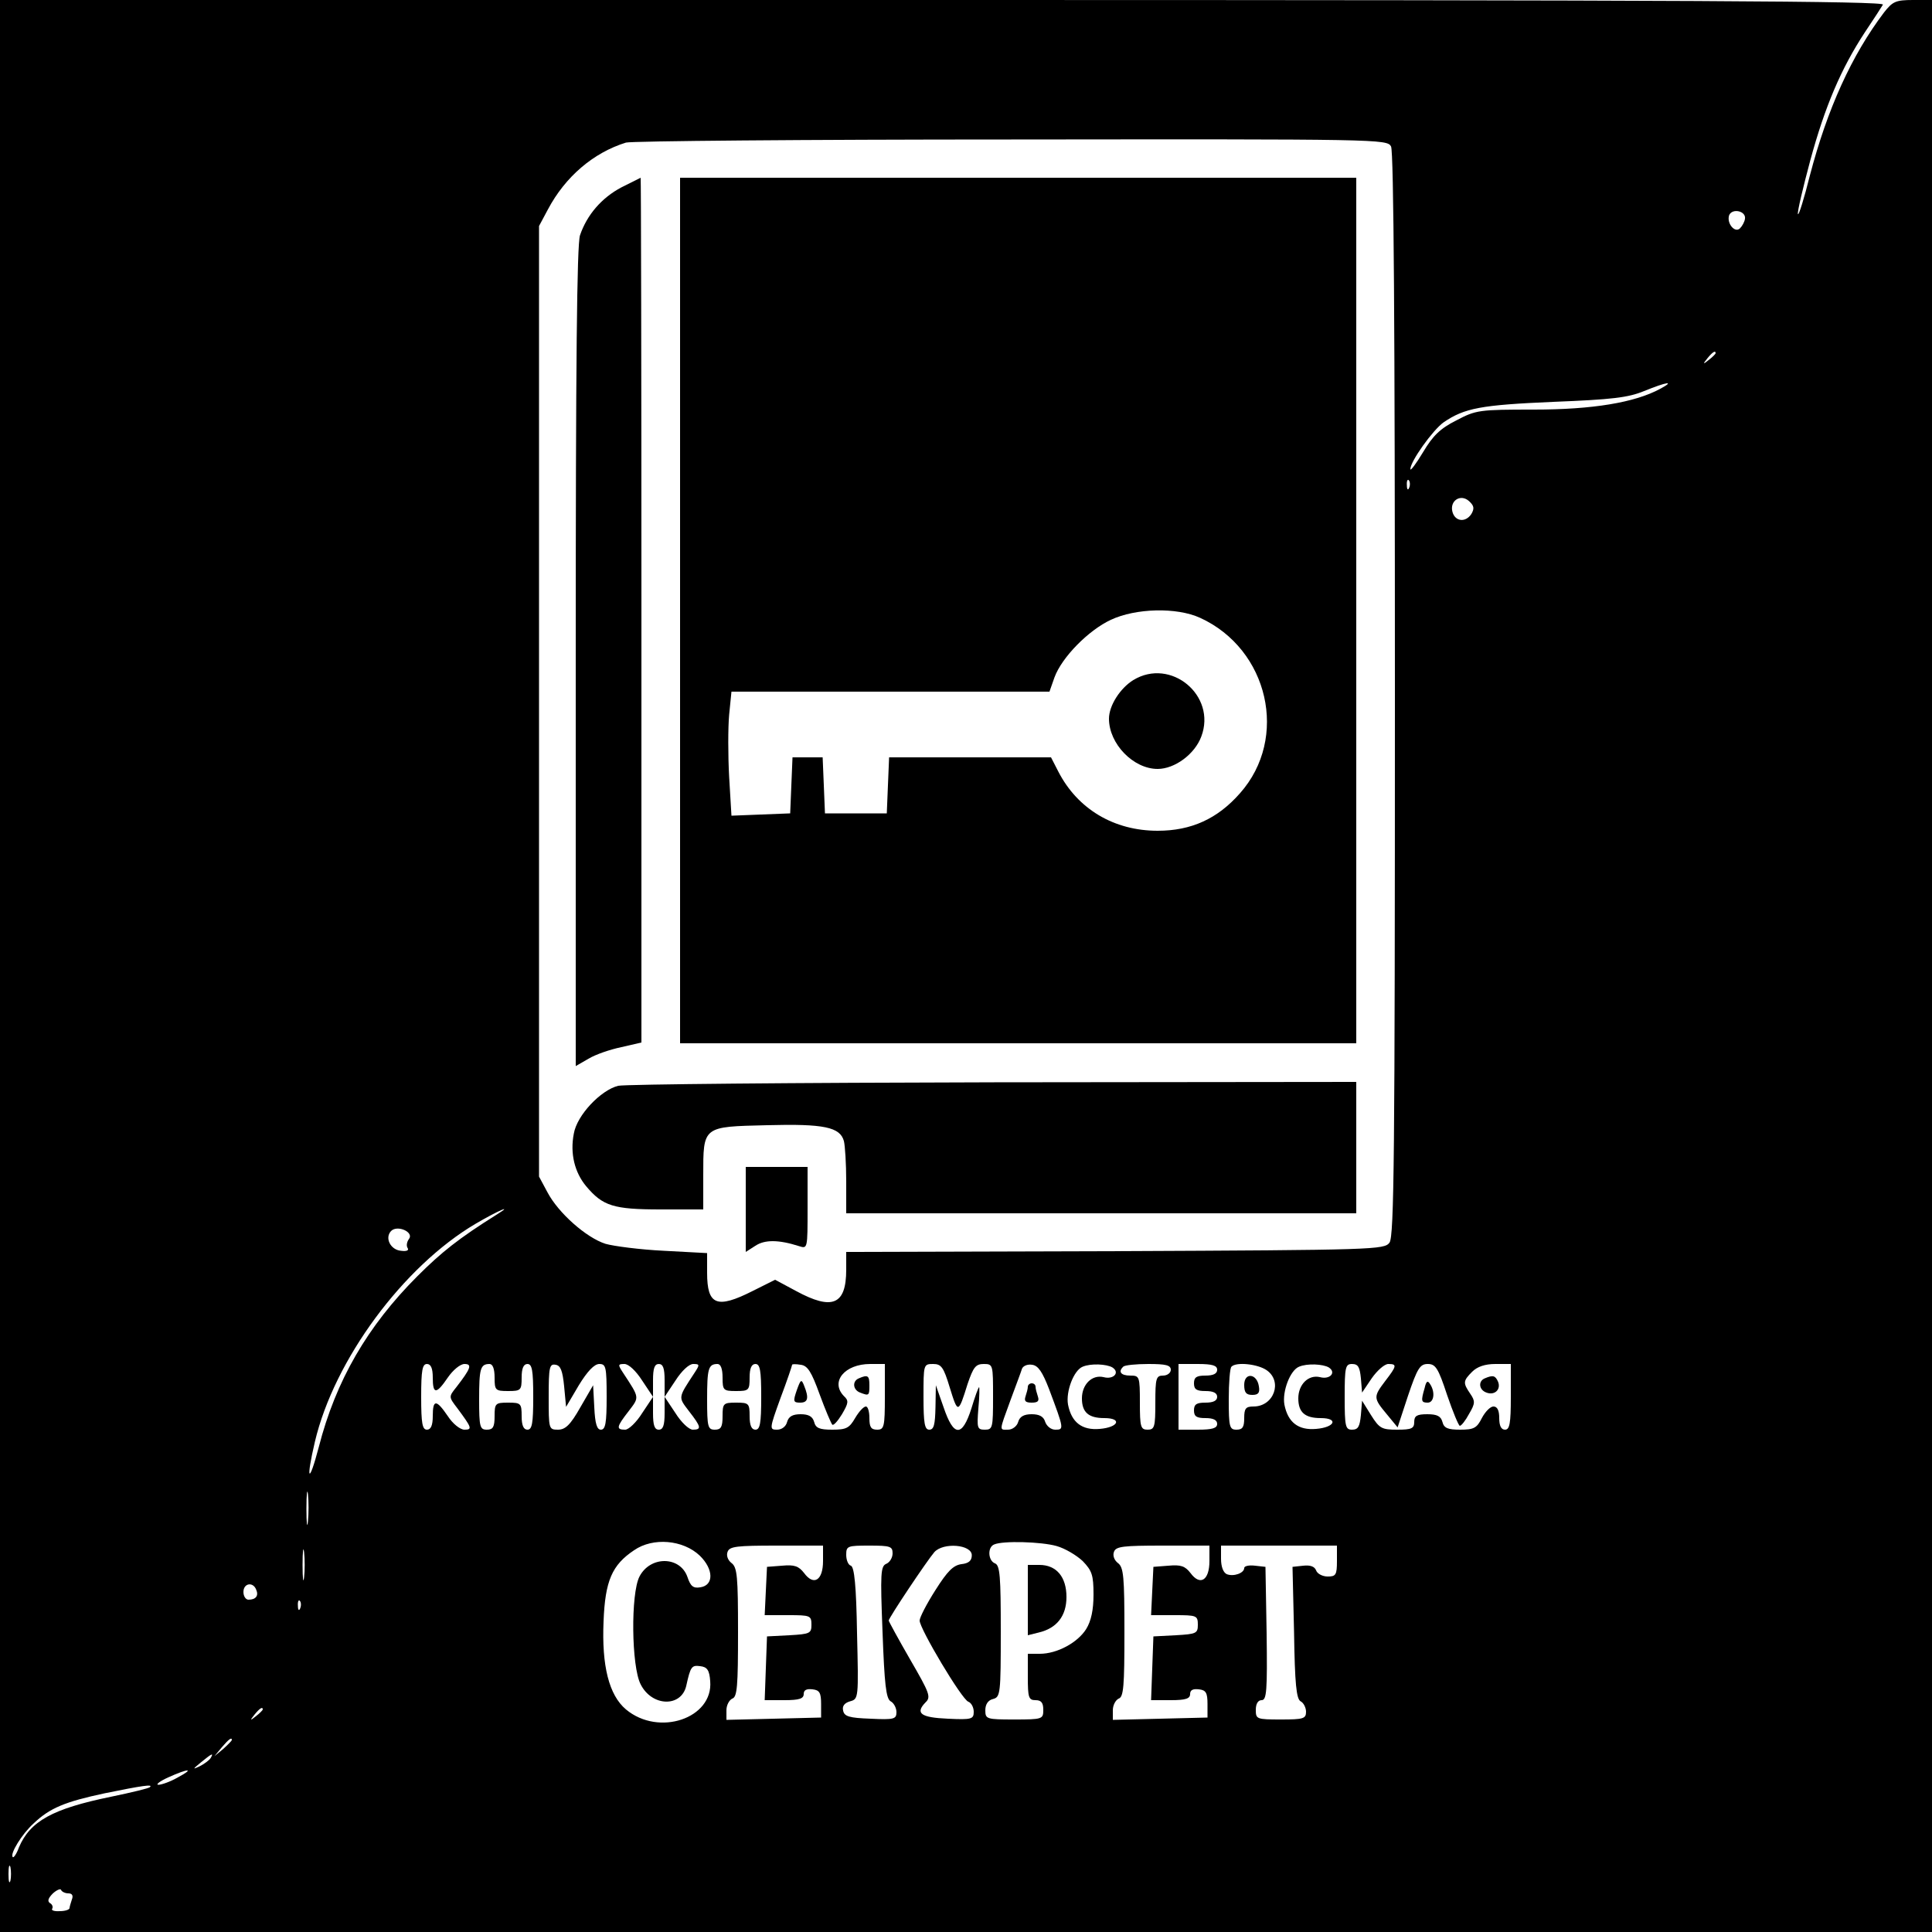
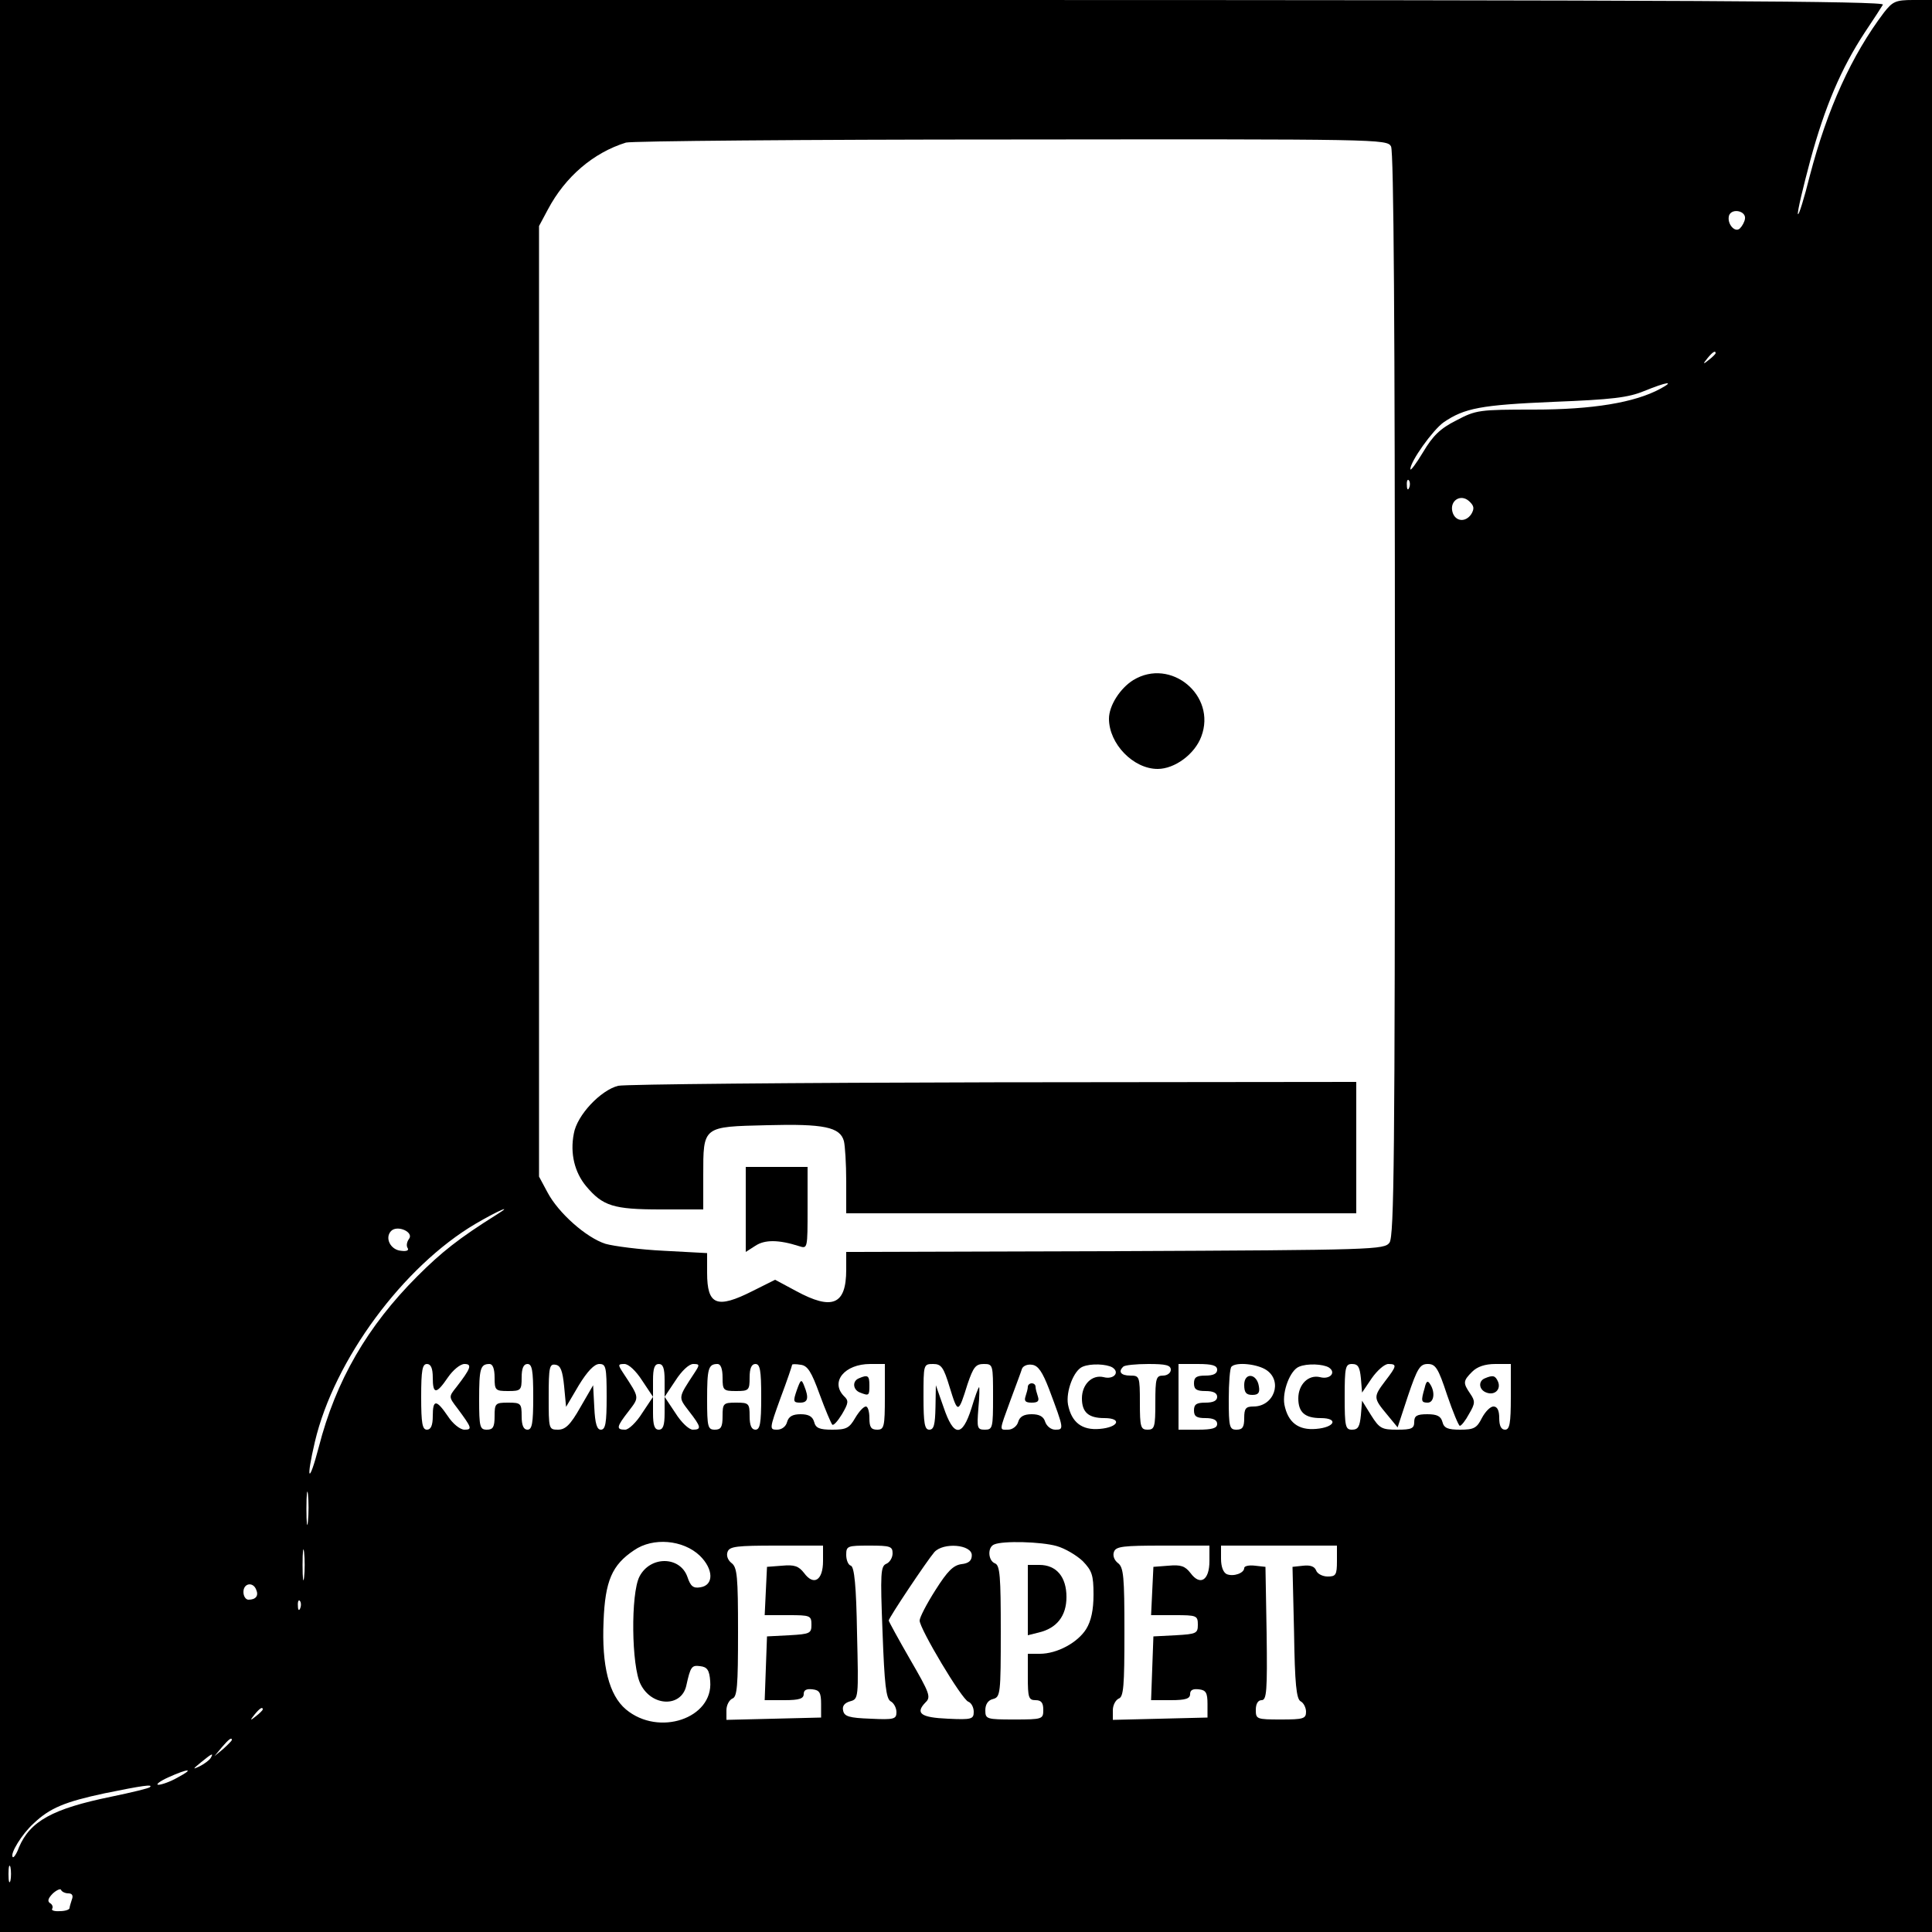
<svg xmlns="http://www.w3.org/2000/svg" version="1.0" width="500pt" height="500pt" viewBox="0 0 500 500" preserveAspectRatio="xMidYMid meet">
  <g transform="translate(0,500) scale(0.1,-0.1)" fill="#000000" stroke="none">
    <path d="M0 2500 l0 -2500 2500 0 2500 0 0 2500 0 2500 -49 0 c-45 0 -53 -4 -75 -32 -84 -111 -147 -250 -192 -422 -15 -60 -29 -105 -31 -100 -2 5 13 68 32 139 38 140 80 238 141 331 22 33 43 65 47 72 6 9 -483 12 -2433 12 l-2440 0 0 -2500z m3600 2121 c7 -13 10 -473 10 -1418 0 -1193 -2 -1402 -14 -1419 -14 -18 -35 -19 -710 -22 l-696 -2 0 -46 c0 -91 -36 -106 -130 -55 l-54 29 -58 -29 c-93 -47 -118 -37 -118 47 l0 51 -112 6 c-62 3 -130 12 -151 18 -50 16 -122 80 -150 133 l-22 41 0 1230 0 1230 23 43 c45 85 118 147 202 173 14 4 462 8 997 8 952 1 973 1 983 -18z m916 -187 c-1 -8 -7 -19 -13 -25 -13 -13 -35 13 -28 34 8 19 44 11 41 -9z m-76 -348 c0 -2 -8 -10 -17 -17 -16 -13 -17 -12 -4 4 13 16 21 21 21 13z m-143 -92 c-66 -36 -176 -54 -327 -54 -142 0 -150 -1 -201 -28 -42 -21 -61 -40 -86 -82 -18 -30 -33 -50 -33 -44 0 20 58 101 86 121 54 37 97 45 284 53 152 6 194 11 235 28 59 24 81 27 42 6z m-650 -256 c-3 -8 -6 -5 -6 6 -1 11 2 17 5 13 3 -3 4 -12 1 -19z m161 -68 c-15 -23 -42 -20 -49 5 -8 29 21 48 43 28 13 -12 14 -19 6 -33z m-2522 -1813 c-99 -62 -144 -98 -206 -160 -129 -129 -211 -270 -255 -442 -26 -99 -34 -88 -10 14 50 212 229 454 416 564 58 34 100 52 55 24z m-228 -64 c-5 -7 -7 -17 -3 -23 4 -6 -3 -9 -17 -7 -27 2 -43 33 -26 51 16 17 61 -3 46 -21z m62 -358 c0 -44 9 -44 39 0 13 19 32 35 43 35 21 0 16 -12 -21 -60 -20 -25 -20 -25 3 -55 37 -50 39 -55 18 -55 -11 0 -30 15 -43 35 -30 44 -39 44 -39 0 0 -24 -5 -35 -15 -35 -12 0 -15 16 -15 85 0 69 3 85 15 85 10 0 15 -11 15 -35z m160 0 c0 -33 2 -35 35 -35 33 0 35 2 35 35 0 24 5 35 15 35 12 0 15 -16 15 -85 0 -69 -3 -85 -15 -85 -10 0 -15 11 -15 35 0 33 -2 35 -35 35 -33 0 -35 -2 -35 -35 0 -28 -4 -35 -20 -35 -18 0 -20 7 -20 78 0 80 3 92 27 92 8 0 13 -12 13 -35z m180 -23 l5 -53 33 56 c22 36 40 55 53 55 17 0 19 -7 19 -85 0 -68 -3 -85 -15 -85 -10 0 -15 15 -17 58 l-3 57 -33 -57 c-26 -46 -39 -58 -58 -58 -24 0 -24 2 -24 86 0 76 2 85 18 82 13 -2 18 -16 22 -56z m202 15 l28 -42 0 43 c0 31 4 42 15 42 11 0 15 -11 15 -42 l0 -43 28 42 c16 25 35 43 46 43 17 0 17 -2 4 -22 -44 -67 -43 -63 -15 -100 32 -41 33 -48 10 -48 -10 0 -30 19 -45 43 l-28 42 0 -42 c0 -32 -4 -43 -15 -43 -11 0 -15 11 -15 43 l0 42 -28 -42 c-15 -24 -35 -43 -44 -43 -24 0 -23 7 9 48 28 37 29 33 -15 100 -13 20 -13 22 4 22 11 0 30 -18 46 -43z m208 8 c0 -33 2 -35 35 -35 33 0 35 2 35 35 0 24 5 35 15 35 12 0 15 -16 15 -85 0 -69 -3 -85 -15 -85 -10 0 -15 11 -15 35 0 33 -2 35 -35 35 -33 0 -35 -2 -35 -35 0 -28 -4 -35 -20 -35 -18 0 -20 7 -20 78 0 80 3 92 27 92 8 0 13 -12 13 -35z m251 -43 c15 -41 30 -76 33 -79 3 -3 14 9 25 27 17 29 18 35 5 47 -36 37 2 83 68 83 l38 0 0 -85 c0 -78 -2 -85 -20 -85 -16 0 -20 7 -20 30 0 17 -4 30 -9 30 -6 0 -18 -13 -28 -30 -15 -26 -23 -30 -59 -30 -33 0 -43 4 -47 20 -4 14 -14 20 -35 20 -21 0 -31 -6 -35 -20 -3 -12 -14 -20 -26 -20 -20 0 -20 2 9 82 17 45 30 84 30 86 0 2 10 2 22 0 18 -2 28 -18 49 -76z m337 17 c21 -68 22 -68 46 9 15 44 21 52 42 52 24 0 24 -2 24 -85 0 -80 -1 -85 -21 -85 -20 0 -21 4 -17 55 3 30 3 55 2 55 -2 0 -11 -25 -20 -55 -24 -75 -46 -74 -72 3 l-20 57 -1 -57 c-1 -45 -4 -58 -16 -58 -12 0 -15 16 -15 85 0 84 0 85 25 85 21 0 27 -8 43 -61z m257 -4 c39 -104 39 -105 16 -105 -11 0 -22 9 -26 20 -4 14 -15 20 -35 20 -20 0 -31 -6 -35 -20 -3 -11 -15 -20 -26 -20 -23 0 -24 -6 6 76 14 38 28 75 30 82 3 7 14 12 26 10 16 -2 27 -19 44 -63z m164 56 c20 -13 3 -32 -23 -25 -30 7 -56 -19 -56 -55 0 -36 17 -51 58 -51 47 0 37 -24 -12 -28 -46 -4 -73 17 -82 63 -6 34 15 89 38 98 21 9 62 7 77 -2z m151 -6 c0 -8 -9 -15 -20 -15 -18 0 -20 -7 -20 -70 0 -63 -2 -70 -20 -70 -18 0 -20 7 -20 70 0 68 -1 70 -25 70 -24 0 -32 10 -18 23 3 4 33 7 65 7 45 0 58 -3 58 -15z m120 0 c0 -10 -10 -15 -30 -15 -23 0 -30 -4 -30 -20 0 -16 7 -20 30 -20 20 0 30 -5 30 -15 0 -10 -10 -15 -30 -15 -23 0 -30 -4 -30 -20 0 -16 7 -20 30 -20 20 0 30 -5 30 -15 0 -11 -12 -15 -50 -15 l-50 0 0 85 0 85 50 0 c38 0 50 -4 50 -15z m128 -1 c42 -29 19 -94 -34 -94 -20 0 -24 -5 -24 -30 0 -23 -4 -30 -20 -30 -18 0 -20 7 -20 78 0 43 3 82 7 85 12 13 68 7 91 -9z m161 7 c20 -13 3 -32 -23 -25 -30 7 -56 -19 -56 -55 0 -36 17 -51 58 -51 47 0 37 -24 -12 -28 -46 -4 -73 17 -82 63 -6 34 15 89 38 98 21 9 62 7 77 -2z m83 -28 l3 -37 25 37 c14 20 33 37 43 37 23 0 22 -5 -8 -44 -31 -41 -31 -44 4 -86 l28 -34 27 82 c24 71 31 82 51 82 20 0 27 -10 50 -80 15 -44 30 -80 33 -80 4 0 15 14 24 31 16 27 16 33 3 52 -19 28 -19 33 5 57 13 13 33 20 60 20 l40 0 0 -85 c0 -69 -3 -85 -15 -85 -10 0 -15 10 -15 30 0 20 -5 30 -15 30 -8 0 -21 -13 -30 -30 -13 -26 -21 -30 -56 -30 -32 0 -42 4 -46 20 -4 15 -14 20 -39 20 -27 0 -34 -4 -34 -20 0 -17 -7 -20 -44 -20 -40 0 -46 3 -68 38 l-23 37 -3 -37 c-3 -30 -7 -38 -23 -38 -17 0 -19 8 -19 85 0 77 2 85 19 85 16 0 20 -8 23 -37z m-2725 -370 c-2 -21 -4 -6 -4 32 0 39 2 55 4 38 2 -18 2 -50 0 -70z m-10 -145 c-2 -18 -4 -4 -4 32 0 36 2 50 4 33 2 -18 2 -48 0 -65z m1024 56 c36 -35 37 -77 1 -82 -18 -3 -25 3 -33 27 -19 54 -96 55 -124 1 -23 -44 -21 -233 3 -279 29 -58 105 -60 118 -4 11 50 14 54 36 51 18 -2 24 -10 26 -39 8 -96 -133 -144 -218 -73 -44 37 -63 113 -58 228 4 105 22 146 79 184 49 34 127 27 170 -14z m923 25 c22 -6 52 -24 68 -39 24 -25 28 -36 28 -87 0 -39 -6 -68 -19 -89 -22 -35 -75 -64 -120 -64 l-31 0 0 -60 c0 -53 2 -60 20 -60 15 0 20 -7 20 -25 0 -24 -2 -25 -75 -25 -72 0 -75 1 -75 24 0 15 7 26 20 29 19 5 20 14 20 175 0 142 -2 171 -15 176 -18 7 -20 42 -2 49 23 10 122 7 161 -4z m-604 -39 c0 -50 -24 -65 -49 -31 -14 18 -25 22 -57 19 l-39 -3 -3 -62 -3 -63 61 0 c57 0 60 -1 60 -25 0 -22 -4 -24 -57 -27 l-58 -3 -3 -82 -3 -83 51 0 c39 0 50 4 50 16 0 10 7 14 23 12 18 -2 22 -9 22 -38 l0 -35 -122 -3 -123 -3 0 25 c0 13 7 26 15 30 13 4 15 33 15 172 0 144 -2 168 -17 179 -9 7 -14 19 -10 29 5 14 24 16 127 16 l120 0 0 -40z m180 20 c0 -11 -7 -23 -16 -27 -15 -6 -16 -24 -10 -177 5 -135 9 -172 21 -179 8 -4 15 -17 15 -28 0 -18 -6 -20 -67 -17 -56 2 -68 6 -71 21 -3 12 4 20 18 24 22 6 22 8 18 176 -2 123 -7 172 -16 175 -7 2 -12 15 -12 28 0 23 3 24 60 24 54 0 60 -2 60 -20z m205 -5 c0 -14 -8 -21 -27 -23 -21 -3 -36 -18 -67 -67 -23 -36 -41 -71 -41 -79 0 -21 109 -204 126 -210 8 -3 14 -15 14 -26 0 -19 -5 -21 -67 -18 -70 3 -85 14 -58 42 15 14 11 24 -40 112 -30 52 -55 98 -55 100 0 7 99 155 118 177 23 26 97 20 97 -8z m615 -15 c0 -50 -24 -65 -49 -31 -14 18 -25 22 -57 19 l-39 -3 -3 -62 -3 -63 61 0 c57 0 60 -1 60 -25 0 -22 -4 -24 -57 -27 l-58 -3 -3 -82 -3 -83 51 0 c39 0 50 4 50 16 0 10 7 14 23 12 18 -2 22 -9 22 -38 l0 -35 -122 -3 -123 -3 0 25 c0 13 7 26 15 30 13 4 15 33 15 172 0 144 -2 168 -17 179 -9 7 -14 19 -10 29 5 14 24 16 127 16 l120 0 0 -40z m330 0 c0 -36 -3 -40 -24 -40 -13 0 -27 7 -30 16 -4 10 -15 14 -33 12 l-28 -3 4 -170 c2 -133 6 -172 17 -178 8 -4 14 -17 14 -27 0 -18 -7 -20 -65 -20 -63 0 -65 1 -65 25 0 16 6 25 15 25 13 0 15 23 13 173 l-3 172 -27 3 c-16 2 -28 -1 -28 -6 0 -13 -27 -23 -45 -16 -9 4 -15 19 -15 40 l0 34 150 0 150 0 0 -40z m-2797 -74 c7 -16 -1 -26 -20 -26 -7 0 -13 9 -13 20 0 23 25 27 33 6z m114 -48 c-3 -8 -6 -5 -6 6 -1 11 2 17 5 13 3 -3 4 -12 1 -19z m-97 -262 c0 -2 -8 -10 -17 -17 -16 -13 -17 -12 -4 4 13 16 21 21 21 13z m-80 -79 c0 -2 -10 -12 -22 -23 l-23 -19 19 23 c18 21 26 27 26 19z m-55 -47 c-3 -5 -16 -15 -28 -21 -19 -9 -19 -8 3 10 28 23 34 26 25 11z m-85 -50 c-19 -11 -42 -19 -50 -19 -8 0 3 9 25 19 53 24 70 24 25 0z m-72 -25 c-2 -3 -48 -14 -101 -25 -151 -31 -209 -63 -238 -131 -6 -17 -14 -28 -16 -25 -8 8 24 60 54 87 42 40 81 56 184 78 98 20 126 24 117 16z m-361 -242 c-3 -10 -5 -2 -5 17 0 19 2 27 5 18 2 -10 2 -26 0 -35z m150 -33 c10 0 13 -6 9 -16 -3 -9 -6 -19 -6 -22 0 -4 -11 -8 -25 -8 -14 -1 -23 2 -20 6 3 5 0 12 -6 15 -7 5 -4 13 8 25 10 9 20 13 21 9 2 -5 11 -9 19 -9z" />
-     <path d="M1608 4515 c-51 -27 -89 -71 -107 -124 -8 -25 -11 -328 -11 -1092 l0 -1058 33 19 c18 11 56 24 85 30 l52 12 0 1119 c0 615 -1 1119 -2 1119 -2 -1 -24 -12 -50 -25z" />
-     <path d="M1760 3420 l0 -1120 875 0 875 0 0 1120 0 1120 -875 0 -875 0 0 -1120z m1346 -19 c177 -81 230 -311 103 -454 -58 -66 -126 -97 -213 -97 -113 0 -207 56 -257 153 l-19 37 -210 0 -209 0 -3 -72 -3 -73 -80 0 -80 0 -3 73 -3 72 -39 0 -39 0 -3 -72 -3 -73 -76 -3 -76 -3 -6 101 c-3 55 -3 127 0 160 l6 60 411 0 412 0 13 37 c19 52 88 122 146 149 64 30 170 33 231 5z" />
    <path d="M2933 3240 c-34 -21 -63 -66 -63 -100 0 -65 63 -130 126 -130 44 0 96 38 113 84 40 106 -79 205 -176 146z" />
    <path d="M1600 2190 c-45 -11 -107 -76 -115 -124 -10 -51 2 -100 32 -136 43 -51 70 -60 193 -60 l110 0 0 88 c0 128 -2 126 165 130 148 4 189 -5 199 -41 3 -12 6 -59 6 -104 l0 -83 660 0 660 0 0 170 0 170 -937 -1 c-516 -1 -954 -5 -973 -9z" />
    <path d="M1930 1870 l0 -110 25 16 c24 16 60 16 113 -1 22 -7 22 -7 22 99 l0 106 -80 0 -80 0 0 -110z" />
    <path d="M2223 1433 c-18 -7 -16 -30 3 -37 23 -9 24 -8 24 19 0 25 -4 28 -27 18z" />
    <path d="M2062 1402 c-10 -29 -9 -32 9 -32 20 0 23 12 10 44 -7 18 -9 16 -19 -12z" />
    <path d="M2660 1411 c0 -5 -3 -16 -6 -25 -4 -12 0 -16 16 -16 16 0 20 4 16 16 -3 9 -6 20 -6 25 0 5 -4 9 -10 9 -5 0 -10 -4 -10 -9z" />
    <path d="M3220 1416 c0 -20 5 -26 21 -26 15 0 20 5 17 22 -5 34 -38 37 -38 4z" />
    <path d="M3843 1433 c-18 -7 -16 -30 4 -37 21 -8 38 8 30 28 -7 16 -13 18 -34 9z" />
    <path d="M3687 1408 c-10 -34 -9 -38 8 -38 16 0 20 27 6 48 -6 10 -10 8 -14 -10z" />
    <path d="M2660 859 l0 -91 28 7 c47 11 72 43 72 92 0 52 -26 83 -70 83 l-30 0 0 -91z" />
  </g>
</svg>